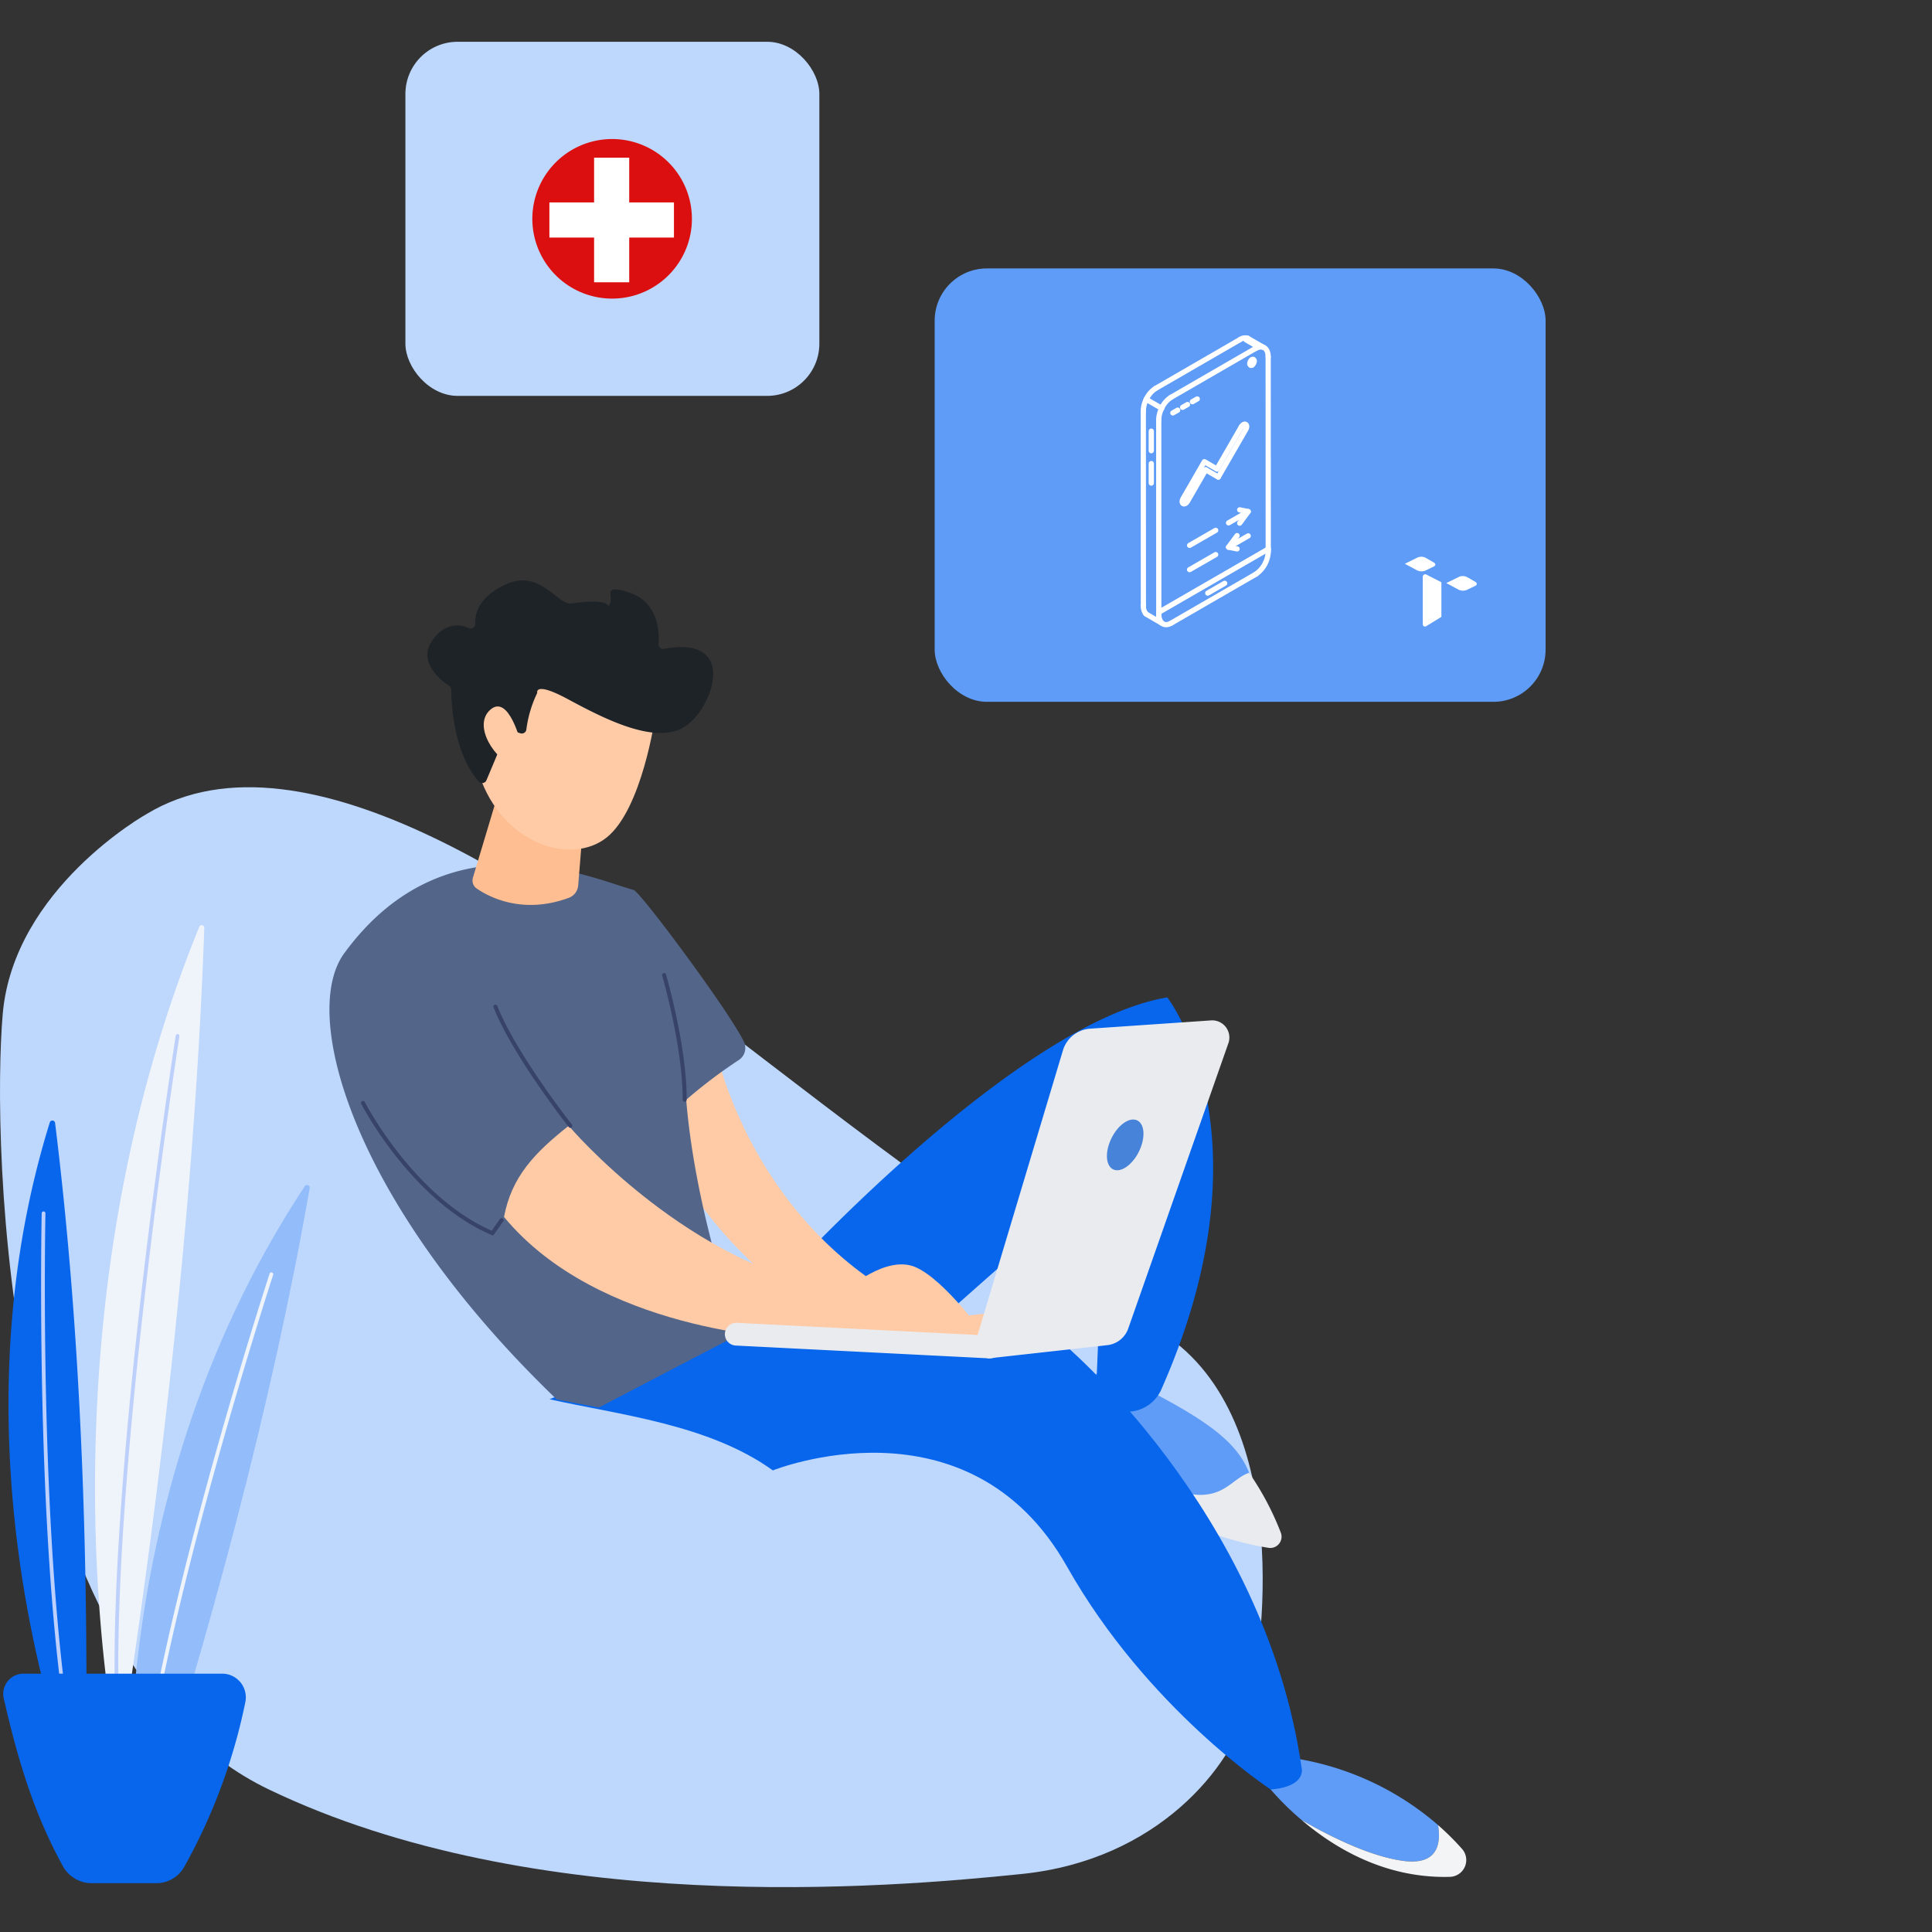
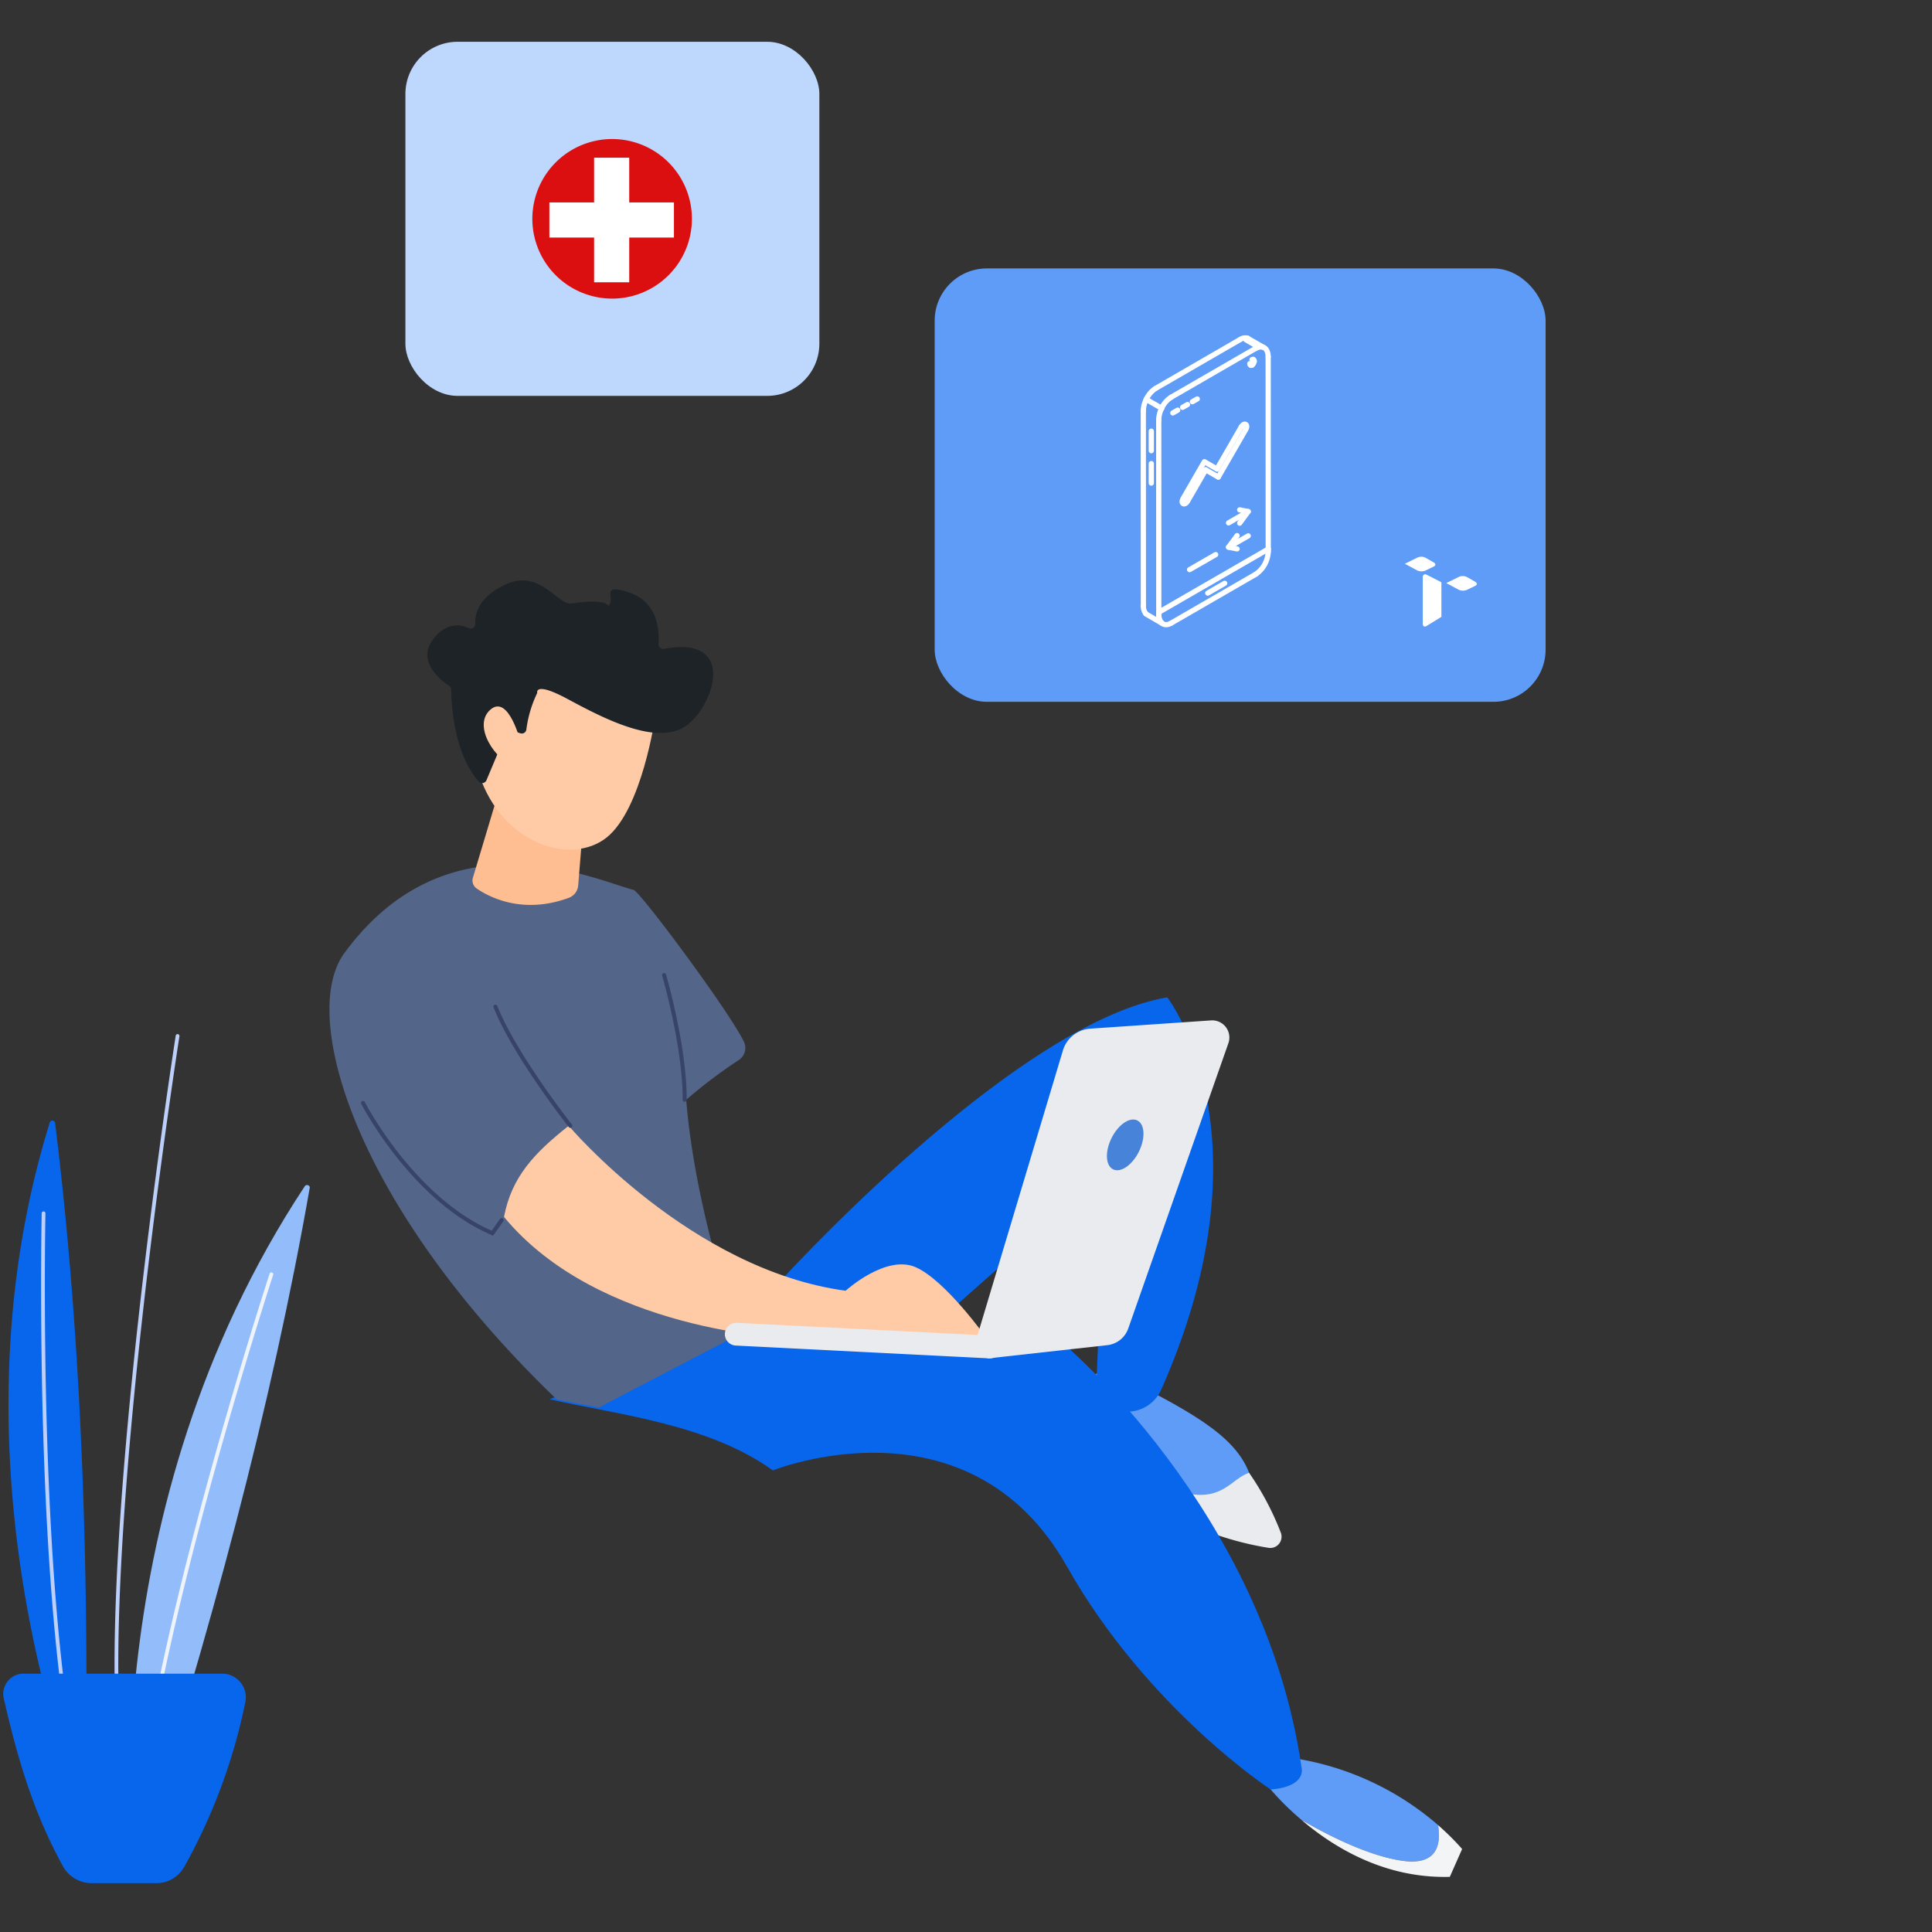
<svg xmlns="http://www.w3.org/2000/svg" width="370" height="370" viewBox="0 0 370 370">
  <rect x="0" y="0" width="370" height="370" fill="#333333" stroke="none" />
  <defs>
    <clipPath id="aamy4dddia">
      <path data-name="Tracé 4572" d="m16.688 6.867-.288.143-1.3.642-.1.048-.76.376.747.4.992.533.5.268.154.082a1.886 1.886 0 0 0 1.512.034l1.614-.775c.422-.2.435-.558.03-.788l-1.608-.92a1.788 1.788 0 0 0-1.5-.045" transform="translate(-14.242 -6.724)" style="fill:#fff" />
    </clipPath>
    <clipPath id="h5dnhs05hb">
      <path data-name="Tracé 4574" d="M3.12 0a1.792 1.792 0 0 0-.674.142l-.289.145L.86.928l-.1.05-.76.375.747.4.992.533.5.268.153.082a1.886 1.886 0 0 0 1.512.034l1.615-.776c.422-.2.434-.558.029-.788L3.942.188A1.783 1.783 0 0 0 3.173 0z" transform="translate(0 -.001)" style="fill:#fff" />
    </clipPath>
    <clipPath id="o7yda7iaoc">
      <path data-name="Tracé 4576" d="M6.235 6.476a.478.478 0 0 0-.088.364v8.945c0 .466.326.649.723.406l1.188-.728 1.656-1.015V7.819L8.4 7.144l-.622-.319-.878-.447a.476.476 0 0 0-.666.1" transform="translate(-6.14 -6.284)" style="fill:#fff" />
    </clipPath>
  </defs>
  <g data-name="Groupe 10552">
    <path data-name="Rectangle 3607" style="fill:none" d="M0 0h370v370H0z" />
    <g data-name="Groupe 10550" transform="translate(-465 -11066)">
      <g data-name="Groupe 10479">
        <g data-name="Groupe 10472">
          <g data-name="Groupe 10471">
-             <path data-name="Tracé 7762" d="M4025.24 524.755s-25.448 14.214-27.553 38.271-.175 123.909 50.853 148.486 118.573 18.912 144.427 16.225 40.19-20.4 43.393-32.6 8.374-57.643-18.824-72.3-55.765-37.116-84.31-58.983-77.464-57.569-107.986-39.099z" transform="translate(-3532.163 10697.138)" style="fill:#bed7fc" />
            <path data-name="Tracé 7763" d="M4003.389 782.634s-6.926.366-7.775 14.614c0 0 16.059 14.4 37.751 17.823 1.629.257-2.277-11.117-2.864-12.658-2.792-7.331-11.589-12.052-27.112-19.779z" transform="translate(-3326.283 10545.65)" style="fill:#5e9cf7" />
            <path data-name="Tracé 7764" d="M4022.154 669.012h14.615s44.855-49.539 74.276-54.537c0 0 20.479 26.141-1.091 74.985a7.13 7.13 0 0 1-10.208 3.363 5.845 5.845 0 0 1-2.333-2.78l1.735-41.7s-38.262 33.464-44.913 39.922-40.457 2.517-32.081-19.253z" transform="translate(-3422.504 10642.533)" style="fill:#0766ec" />
            <path data-name="Tracé 7765" d="M3952.277 970.634a54.945 54.945 0 0 0-29.969-13.115l-4.764 2.914a51.9 51.9 0 0 0 8.588 9.214c5.1 2.963 12.976 6.975 19.506 7.845 6.347.846 7.284-2.992 6.639-6.858z" transform="translate(-3211.874 10444.887)" style="fill:#5e9cf7" />
            <path data-name="Tracé 7766" d="M4023.53 819.313c-3.772 1.221-5.432 6.567-15.006 3.032a84.74 84.74 0 0 1-19.69-10.373 39.97 39.97 0 0 0-.192 2.177s16.933 16.106 38.625 19.532a2.159 2.159 0 0 0 2.332-2.909 54.5 54.5 0 0 0-6.069-11.459z" transform="translate(-3319.31 10528.748)" style="fill:#eaebef" />
-             <path data-name="Tracé 7767" d="M3935.941 991.7a50.49 50.49 0 0 0-4.614-4.582c.646 3.867-.291 7.7-6.64 6.858-6.529-.87-14.405-4.882-19.506-7.845 6.393 5.452 16.12 11.239 28.4 10.9a3.22 3.22 0 0 0 2.36-5.331z" transform="translate(-3190.926 10428.407)" style="fill:#f3f4f6" />
+             <path data-name="Tracé 7767" d="M3935.941 991.7a50.49 50.49 0 0 0-4.614-4.582c.646 3.867-.291 7.7-6.64 6.858-6.529-.87-14.405-4.882-19.506-7.845 6.393 5.452 16.12 11.239 28.4 10.9z" transform="translate(-3190.926 10428.407)" style="fill:#f3f4f6" />
            <path data-name="Tracé 7768" d="m4008.849 768.059 68.439.741s39.083 32.336 46.173 81.643c0 0 1.177 3.626-5.888 4.247 0 0-23.63-15.433-39.037-42.719-18.892-33.456-56.319-18.4-56.319-18.4-12.3-8.866-29.675-10.671-42.766-13.625z" transform="translate(-3409.204 10554.027)" style="fill:#0766ec" />
-             <path data-name="Tracé 7769" d="M4118.284 638.017s7.367 36.923 43.466 51.53l12.841-1.513 3.03 4.831-30.121.96a82.384 82.384 0 0 1-39.388-37.985c-.45-.919-7.962-16.429 10.172-17.823z" transform="translate(-3516.208 10628.972)" style="fill:#ffcba7" />
            <path data-name="Tracé 7770" d="M4312.651 644.4s-8.378-22.774-10.179-44.9a96.684 96.684 0 0 1 9.96-7.54 2.77 2.77 0 0 0 1.082-3.592c-2.816-5.835-19.85-28.746-21.126-29.064-6.935-1.731-35.378-15.255-55.41 12.146-8.6 11.759 1.706 47.959 40.709 85.448l8.046 1.539z" transform="translate(-3706.056 10677.119)" style="fill:#536589" />
            <path data-name="Tracé 7771" d="M4136.658 672.489s23.277 27.561 53.037 31.591c0 0 7.691-7.012 13.411-4.508s13.561 13.553 13.561 13.553h-38.211s-36.131-1.273-54.186-23.183c1.452-7.667 5.803-12.242 12.388-17.453z" transform="translate(-3562.747 10609.112)" style="fill:#ffcba7" />
            <path data-name="Tracé 7772" d="m4311.811 520.3-5.093 16.987a1.869 1.869 0 0 0 .726 2.08c2.452 1.679 8.861 5.019 17.652 1.773a2.769 2.769 0 0 0 1.782-2.378l1.207-14.8z" transform="translate(-3751.149 10696.798)" style="fill:#ffbe91" />
            <g data-name="Groupe 10470">
              <path data-name="Tracé 7773" d="M4308.341 472.08s-2.5 17.609-9.268 23.024-19.943 1.338-24.394-11.937l8.869-22.7z" transform="translate(-3717.882 10731.278)" style="fill:#ffcba7" />
              <path data-name="Tracé 7774" d="M4266.262 455.332a.872.872 0 0 0 1.134-.7 22.77 22.77 0 0 1 2.087-7.033s-.645-2.31 5.839 1.179 16.223 8.617 21.957 5.564c5.59-2.976 11.252-17.955-3.521-15.18a.872.872 0 0 1-1.037-.913c.182-2.462-.062-8.126-5.8-9.944-5.367-1.7-2.485 1.056-3.7 2.519-.356.43.45-1.465-7.177-.356-2.616.38-5.974-6.567-12.4-3.734-5.294 2.333-6.118 5.594-6.031 7.626a.869.869 0 0 1-1.238.829c-1.622-.747-4.23-1.135-6.728 2-3.454 4.328 1.482 8.08 2.962 9.064a.872.872 0 0 1 .4.719c.014 2.251.364 12.068 5.285 17.606a.879.879 0 0 0 1.462-.252l3.789-9.027a.875.875 0 0 1 1.076-.495z" transform="translate(-3701.596 10751.103)" style="fill:#1e2328" />
              <path data-name="Tracé 7775" d="M4342.432 489.96s-2.313-9.423-5.828-6.363.916 9.793 4.942 11.076z" transform="translate(-3777.686 10718.307)" style="fill:#ffcba7" />
            </g>
            <path data-name="Tracé 7776" d="m4013.135 687.826 17.157-57.217a5.851 5.851 0 0 1 5.2-4.156l23.164-1.585a3.285 3.285 0 0 1 3.324 4.366l-19.18 54.641a4.808 4.808 0 0 1-4.055 3.192l-22.805 2.533z" transform="translate(-3361.729 10636.551)" style="fill:#eaebef" />
            <path data-name="Tracé 7777" d="M4058.219 675.8c-1.281 2.586-3.493 4.1-4.941 3.383s-1.583-3.394-.3-5.98 3.493-4.1 4.941-3.383 1.581 3.391.3 5.98z" transform="translate(-3375.11 10610.758)" style="fill:#4783d8" />
            <path data-name="Tracé 7778" d="M4167.841 768.309h-.112l-48.6-2.457a2.178 2.178 0 0 1 .22-4.351l48.6 2.456a2.178 2.178 0 0 1-.107 4.354z" transform="translate(-3513.236 10557.835)" style="fill:#eaebef" />
            <path data-name="Tracé 7779" d="M4264.269 628.133a.386.386 0 0 1-.386-.387c.034-10.154-3.886-23.635-3.926-23.77a.386.386 0 1 1 .741-.216c.041.136 3.991 13.721 3.957 23.989a.385.385 0 0 1-.386.384z" transform="translate(-3668.145 10648.873)" style="fill:#38436a" />
            <path data-name="Tracé 7780" d="M4326.8 641.352a.387.387 0 0 1-.3-.146c-.106-.135-10.738-13.648-14.392-22.91a.385.385 0 0 1 .717-.284c3.614 9.156 14.174 22.581 14.282 22.716a.386.386 0 0 1-.3.624z" transform="translate(-3752.577 10640.642)" style="fill:#38436a" />
            <path data-name="Tracé 7781" d="m4368.824 687.059-.288-.123c-15.379-6.585-24.879-24.946-24.973-25.131a.386.386 0 0 1 .687-.351c.093.181 9.351 18.072 24.3 24.648l1.584-2.238a.386.386 0 1 1 .631.445z" transform="translate(-3809.387 10615.592)" style="fill:#38436a" />
          </g>
        </g>
        <g data-name="Groupe 10478">
          <g data-name="Groupe 10476">
            <g data-name="Groupe 10473">
              <path data-name="Tracé 7782" d="M4547.99 803.286s-27.994-64.67-6.8-132.8a.528.528 0 0 1 .984.108c5.11 41.206 6.634 85.832 5.816 132.692z" transform="translate(-4066.633 10610.403)" style="fill:#0766ec" />
              <path data-name="Tracé 7783" d="M4541.542 825.587a.353.353 0 0 0 .1-.014.36.36 0 0 0 .249-.443c-4.947-17.574-6.83-47.492-7.538-69.5-.769-23.854-.36-43.8-.356-44a.359.359 0 0 0-.351-.367h-.009a.359.359 0 0 0-.359.351c0 .2-.413 20.163.355 44.036.71 22.044 2.6 52.024 7.564 69.668a.36.36 0 0 0 .345.269z" transform="translate(-4060.296 10586.74)" style="fill:#bdd0fb" />
            </g>
            <g data-name="Groupe 10474">
-               <path data-name="Tracé 7784" d="M4484.612 741.911s-17.294-79.348 15.388-159.644a.5.5 0 0 1 .97.193c-1.762 49.731-7.698 103.329-16.358 159.451z" transform="translate(-3996.843 10661.238)" style="fill:#eff4fa" />
              <path data-name="Tracé 7785" d="M4492.276 768.515h.035a.36.36 0 0 0 .324-.392c-3.883-40.969 10.912-135.656 11.062-136.607a.36.36 0 0 0-.71-.112c-.15.953-14.958 95.728-11.067 136.787a.36.36 0 0 0 .356.324z" transform="translate(-4004.332 10632.923)" style="fill:#bdd0fb" />
            </g>
            <g data-name="Groupe 10475">
              <path data-name="Tracé 7786" d="M4433.076 831.045s-8.285-69.22 32.873-131.513c.269-.407 1.018-.158.936.312-7.247 41.435-19.044 85.47-33.809 131.201z" transform="translate(-3942.565 10593.62)" style="fill:#92bcfa" />
              <path data-name="Tracé 7787" d="M4449.242 852.406a.36.36 0 0 0 .359-.353c.367-18.251 7.426-47.952 13.284-69.654 6.35-23.528 12.7-42.983 12.759-43.177a.36.36 0 0 0-.684-.223c-.063.194-6.414 19.664-12.77 43.209-5.868 21.742-12.941 51.506-13.309 69.831a.359.359 0 0 0 .352.367z" transform="translate(-3958.327 10570.909)" style="fill:#eff4fa" />
            </g>
          </g>
          <g data-name="Groupe 10477">
            <path data-name="Tracé 7788" d="M4503.218 920.055h-38.048a3.878 3.878 0 0 0-3.778 4.75c2.435 10.547 5.352 21.247 11.321 32.11a6.274 6.274 0 0 0 5.492 3.264h12.416a6.12 6.12 0 0 0 5.392-3.225 109.643 109.643 0 0 0 11.656-31.505 4.538 4.538 0 0 0-4.451-5.394z" transform="translate(-3995.672 10466.469)" style="fill:#0766ec" />
          </g>
        </g>
      </g>
      <rect data-name="Rectangle 3580" width="117" height="83" rx="10" transform="translate(644 11117.408)" style="fill:#5e9cf7" />
      <rect data-name="Rectangle 3581" width="79.278" height="67.816" rx="10" transform="translate(542.639 11074)" style="fill:#bed7fc" />
      <g data-name="Groupe 10496">
        <g data-name="Groupe 6863">
          <g data-name="Groupe 6871">
            <g data-name="Groupe 6864">
              <g data-name="Groupe 6863" style="clip-path:url(#aamy4dddia)" transform="translate(741.989 11176.316)">
                <path data-name="Tracé 4571" d="m20.207 9.577-.046-2.892-6 .022.045 2.893z" transform="translate(-14.206 -6.707)" style="fill:#fff" />
              </g>
            </g>
            <g data-name="Groupe 6866">
              <g data-name="Groupe 6865" style="clip-path:url(#h5dnhs05hb)" transform="translate(734.047 11172.618)">
                <path data-name="Tracé 4573" d="M5.966 2.852 5.919-.04l-6 .023.047 2.892z" transform="translate(.037 .017)" style="fill:#fff" />
              </g>
            </g>
            <g data-name="Groupe 6868">
              <g data-name="Groupe 6867" style="clip-path:url(#o7yda7iaoc)" transform="translate(737.471 11175.976)">
                <path data-name="Tracé 4575" d="M9.737 16.048 9.564 5.46l-3.747.48.173 10.589z" transform="translate(-5.998 -5.919)" style="fill:#fff" />
              </g>
            </g>
          </g>
        </g>
      </g>
      <g data-name="Groupe 10501">
        <g data-name="Groupe 10499">
          <path data-name="Tracé 7911" d="m1430.219 3128.889.079.069.076.066 2.955 1.707-.076-.065" transform="translate(-745.785 8054.631)" style="fill-rule:evenodd;stroke-linejoin:round;stroke:#fff;stroke-linecap:round;fill:none" />
          <path data-name="Tracé 7912" d="m1443.115 2935.758.009 36.817 20.965-12.105" transform="translate(-756.204 8210.682)" style="fill-rule:evenodd;stroke-linejoin:round;stroke:#fff;stroke-linecap:round;fill:none" />
          <path data-name="Tracé 7913" d="m1433.577 2916.887.009-.038-2.955-1.706" transform="translate(-746.117 8227.339)" style="fill-rule:evenodd;stroke-linejoin:round;stroke:#fff;stroke-linecap:round;fill:none" />
          <path data-name="Tracé 7914" d="m1514.377 3051.036-1.641 2.218 1.641.328" transform="translate(-812.458 8117.537)" style="fill-rule:evenodd;stroke-linejoin:round;stroke:#fff;stroke-linecap:round;fill:none" />
          <path data-name="Tracé 7915" d="m1523.848 3027.908 1.638-2.219-1.638-.328" transform="translate(-821.437 8138.282)" style="fill-rule:evenodd;stroke-linejoin:round;stroke:#fff;stroke-linecap:round;fill:none" />
          <path data-name="Ligne 295" transform="translate(703.946 11130.78)" style="stroke-linejoin:round;stroke:#fff;stroke-linecap:round;fill:none" d="M2.954 1.707 0 0" />
          <path data-name="Tracé 7916" d="M1525.838 2853.892a1.714 1.714 0 0 0-1.426.229" transform="translate(-821.893 8276.888)" style="fill-rule:evenodd;stroke-linejoin:round;stroke:#fff;stroke-linecap:round;fill:none" />
          <path data-name="Ligne 296" transform="translate(686.344 11131.009)" style="stroke-linejoin:round;stroke:#fff;stroke-linecap:round;fill:none" d="M16.176 0 0 9.357" />
          <path data-name="Tracé 7917" d="M1432.422 2904.123a4.86 4.86 0 0 0-1.839 2.153" transform="translate(-746.078 8236.243)" style="fill-rule:evenodd;stroke-linejoin:round;stroke:#fff;stroke-linecap:round;fill:none" />
          <path data-name="Ligne 297" transform="translate(683.956 11144.733)" style="stroke-linejoin:round;stroke:#fff;stroke-linecap:round;fill:none" d="m0 0 .015 37.271" />
          <path data-name="Tracé 7918" d="M1427.8 3121a2.282 2.282 0 0 0 .464 1.515" transform="translate(-743.83 8061.009)" style="fill-rule:evenodd;stroke-linejoin:round;stroke:#fff;stroke-linecap:round;fill:none" />
          <path data-name="Tracé 7919" d="M1443.712 3131.475a2.166 2.166 0 0 1-.549-1.585" transform="translate(-756.243 8053.823)" style="fill-rule:evenodd;stroke-linejoin:round;stroke:#fff;stroke-linecap:round;fill:none" />
          <path data-name="Ligne 298" transform="translate(686.92 11183.257)" style="stroke-linejoin:round;stroke:#fff;stroke-linecap:round;fill:none" d="M0 .455V0" />
          <path data-name="Tracé 7920" d="M1445.975 2915.151a4.89 4.89 0 0 1 1.839-2.157" transform="translate(-758.515 8229.075)" style="fill-rule:evenodd;stroke-linejoin:round;stroke:#fff;stroke-linecap:round;fill:none" />
          <path data-name="Ligne 299" transform="translate(689.299 11132.712)" style="stroke-linejoin:round;stroke:#fff;stroke-linecap:round;fill:none" d="M0 9.357 16.185 0" />
          <path data-name="Tracé 7921" d="M1539.85 2863.008a1.713 1.713 0 0 1 1.416-.225" transform="translate(-834.367 8269.704)" style="fill-rule:evenodd;stroke-linejoin:round;stroke:#fff;stroke-linecap:round;fill:none" />
          <path data-name="Ligne 300" transform="translate(689.308 11175.968)" style="stroke-linejoin:round;stroke:#fff;stroke-linecap:round;fill:none" d="M0 9.357 16.19 0" />
          <path data-name="Tracé 7922" d="M1539.924 3071.161a5.526 5.526 0 0 0 2.387-4.37" transform="translate(-834.426 8104.807)" style="fill-rule:evenodd;stroke-linejoin:round;stroke:#fff;stroke-linecap:round;fill:none" />
          <path data-name="Ligne 301" transform="translate(707.885 11171.152)" style="stroke-linejoin:round;stroke:#fff;stroke-linecap:round;fill:none" d="M0 .446V0" />
          <path data-name="Tracé 7923" d="M1542.238 2864.609c0-1.647-1.079-2.369-2.388-1.614" transform="translate(-834.367 8269.716)" style="fill-rule:evenodd;stroke-linejoin:round;stroke:#fff;stroke-linecap:round;fill:none" />
          <path data-name="Tracé 7924" d="M1443.163 3129.89c0 1.646 1.075 2.373 2.388 1.613" transform="translate(-756.243 8053.823)" style="fill-rule:evenodd;stroke-linejoin:round;stroke:#fff;stroke-linecap:round;fill:none" />
          <path data-name="Ligne 302" transform="translate(707.871 11134.325)" style="stroke-linejoin:round;stroke:#fff;stroke-linecap:round;fill:none" d="M.013 36.827 0 0" />
          <path data-name="Ligne 303" transform="translate(684.505 11142.482)" style="stroke-linejoin:round;stroke:#fff;stroke-linecap:round;fill:none" d="M.009 0 0 .037" />
          <path data-name="Tracé 7925" d="M1428.274 2915.338a5.136 5.136 0 0 0-.549 2.214" transform="translate(-743.769 8227.181)" style="fill-rule:evenodd;stroke-linejoin:round;stroke:#fff;stroke-linecap:round;fill:none" />
          <path data-name="Tracé 7926" d="M1443.115 2926.441a5.057 5.057 0 0 1 .549-2.214" transform="translate(-756.204 8219.999)" style="fill-rule:evenodd;stroke-linejoin:round;stroke:#fff;stroke-linecap:round;fill:none" />
          <path data-name="Ligne 304" transform="translate(685.485 11154.778)" style="stroke-linejoin:round;stroke:#fff;stroke-linecap:round;fill:none" d="M0 3.743V0" />
          <path data-name="Ligne 305" transform="translate(685.485 11148.57)" style="stroke-linejoin:round;stroke:#fff;stroke-linecap:round;fill:none" d="M0 3.747V0" />
          <path data-name="Ligne 306" transform="translate(696.296 11177.709)" style="stroke-linejoin:round;stroke:#fff;stroke-linecap:round;fill:none" d="M0 1.876 3.25 0" />
-           <path data-name="Tracé 7927" d="M1534.367 2875.447a.987.987 0 0 0-.427.778" transform="translate(-829.591 8259.413)" style="fill-rule:evenodd;stroke-linejoin:round;stroke:#fff;stroke-linecap:round;fill:none" />
          <path data-name="Tracé 7928" d="M1533.94 2879.5c0 .3.192.423.427.291" transform="translate(-829.591 8256.139)" style="fill-rule:evenodd;stroke-linejoin:round;stroke:#fff;stroke-linecap:round;fill:none" />
          <path data-name="Tracé 7929" d="M1536.164 2877.719a1 1 0 0 0 .422-.782" transform="translate(-831.388 8258.209)" style="fill-rule:evenodd;stroke-linejoin:round;stroke:#fff;stroke-linecap:round;fill:none" />
          <path data-name="Tracé 7930" d="M1536.586 2875.506c0-.291-.192-.422-.422-.286" transform="translate(-831.388 8259.64)" style="fill-rule:evenodd;stroke-linejoin:round;stroke:#fff;stroke-linecap:round;fill:none" />
-           <path data-name="Tracé 7931" d="M1473.893 3048.663c.8-.46 4.005-2.3 5-2.88" transform="translate(-781.073 8121.781)" style="fill-rule:evenodd;stroke-linejoin:round;stroke:#fff;stroke-linecap:round;fill:none" />
          <path data-name="Tracé 7932" d="M1473.893 3072.872c.8-.464 4.005-2.308 5-2.879" transform="translate(-781.073 8102.219)" style="fill-rule:evenodd;stroke-linejoin:round;stroke:#fff;stroke-linecap:round;fill:none" />
          <path data-name="Tracé 7933" d="M1457.164 2926.426c.267-.151.6-.343.938-.535" transform="translate(-767.556 8218.654)" style="fill-rule:evenodd;stroke-linejoin:round;stroke:#fff;stroke-linecap:round;fill:none" />
          <path data-name="Tracé 7934" d="M1466.932 2920.837c.268-.155.6-.347.938-.539" transform="translate(-775.449 8223.173)" style="fill-rule:evenodd;stroke-linejoin:round;stroke:#fff;stroke-linecap:round;fill:none" />
          <path data-name="Tracé 7935" d="M1476.679 2915.236c.268-.155.605-.347.938-.535" transform="translate(-783.324 8227.696)" style="fill-rule:evenodd;stroke-linejoin:round;stroke:#fff;stroke-linecap:round;fill:none" />
          <path data-name="Ligne 307" transform="translate(700.278 11163.971)" style="stroke-linejoin:round;stroke:#fff;stroke-linecap:round;fill:none" d="M0 2.167 3.771 0" />
          <path data-name="Ligne 308" transform="translate(700.278 11168.624)" style="stroke-linejoin:round;stroke:#fff;stroke-linecap:round;fill:none" d="M0 2.167 3.771 0" />
          <path data-name="Ligne 309" transform="translate(703.594 11131.057)" style="stroke-miterlimit:10;stroke:#fff;stroke-linecap:round;fill:none" d="M2.073 1.2 0 0" />
        </g>
        <g data-name="Groupe 10500">
          <path data-name="Tracé 7938" d="M1506.919 2940.39c.553-.965 1.416-.469.856.5-1.883 3.258-3.379 5.86-5.262 9.117" transform="translate(-804.197 8207.36)" style="fill-rule:evenodd;stroke-linejoin:round;stroke:#fff;stroke-linecap:round;fill:none" />
          <path data-name="Tracé 7939" d="m1470.969 2978.9-3.468 6.011c-.558.968-1.421.472-.861-.5 1.883-3.255 2.193-3.8 4.076-7.059 0 0 2.21 1.278 2.411 1.392" transform="translate(-775.065 8177.07)" style="fill-rule:evenodd;stroke-linejoin:round;stroke:#fff;stroke-linecap:round;fill:none" />
          <path data-name="Ligne 310" transform="translate(698.062 11147.751)" style="stroke-linejoin:round;stroke:#fff;stroke-linecap:round;fill:none" d="M0 8.068 4.659 0" />
          <path data-name="Ligne 311" transform="translate(695.904 11155.97)" style="stroke-linejoin:round;stroke:#fff;stroke-linecap:round;fill:none" d="M2.411 1.394 0 0" />
          <path data-name="Ligne 312" transform="translate(703.416 11147.426)" style="stroke-miterlimit:10;stroke:#fff;stroke-linecap:round;fill:none" d="M.144.248 0 0" />
        </g>
      </g>
      <g data-name="Groupe 10503">
        <path data-name="Tracé 2836" d="M1.462 160.947a15.279 15.279 0 1 1 11.161 18.5 15.277 15.277 0 0 1-11.161-18.5" transform="translate(565.936 10943.291)" style="fill:#dc0f10" />
        <path data-name="Tracé 2837" d="M28.287 161.454h-8.565v-8.565h-6.728v8.565H4.433v6.731h8.561v8.565h6.728v-8.565h8.565z" transform="translate(565.782 10943.308)" style="fill:#fff" />
      </g>
    </g>
  </g>
</svg>